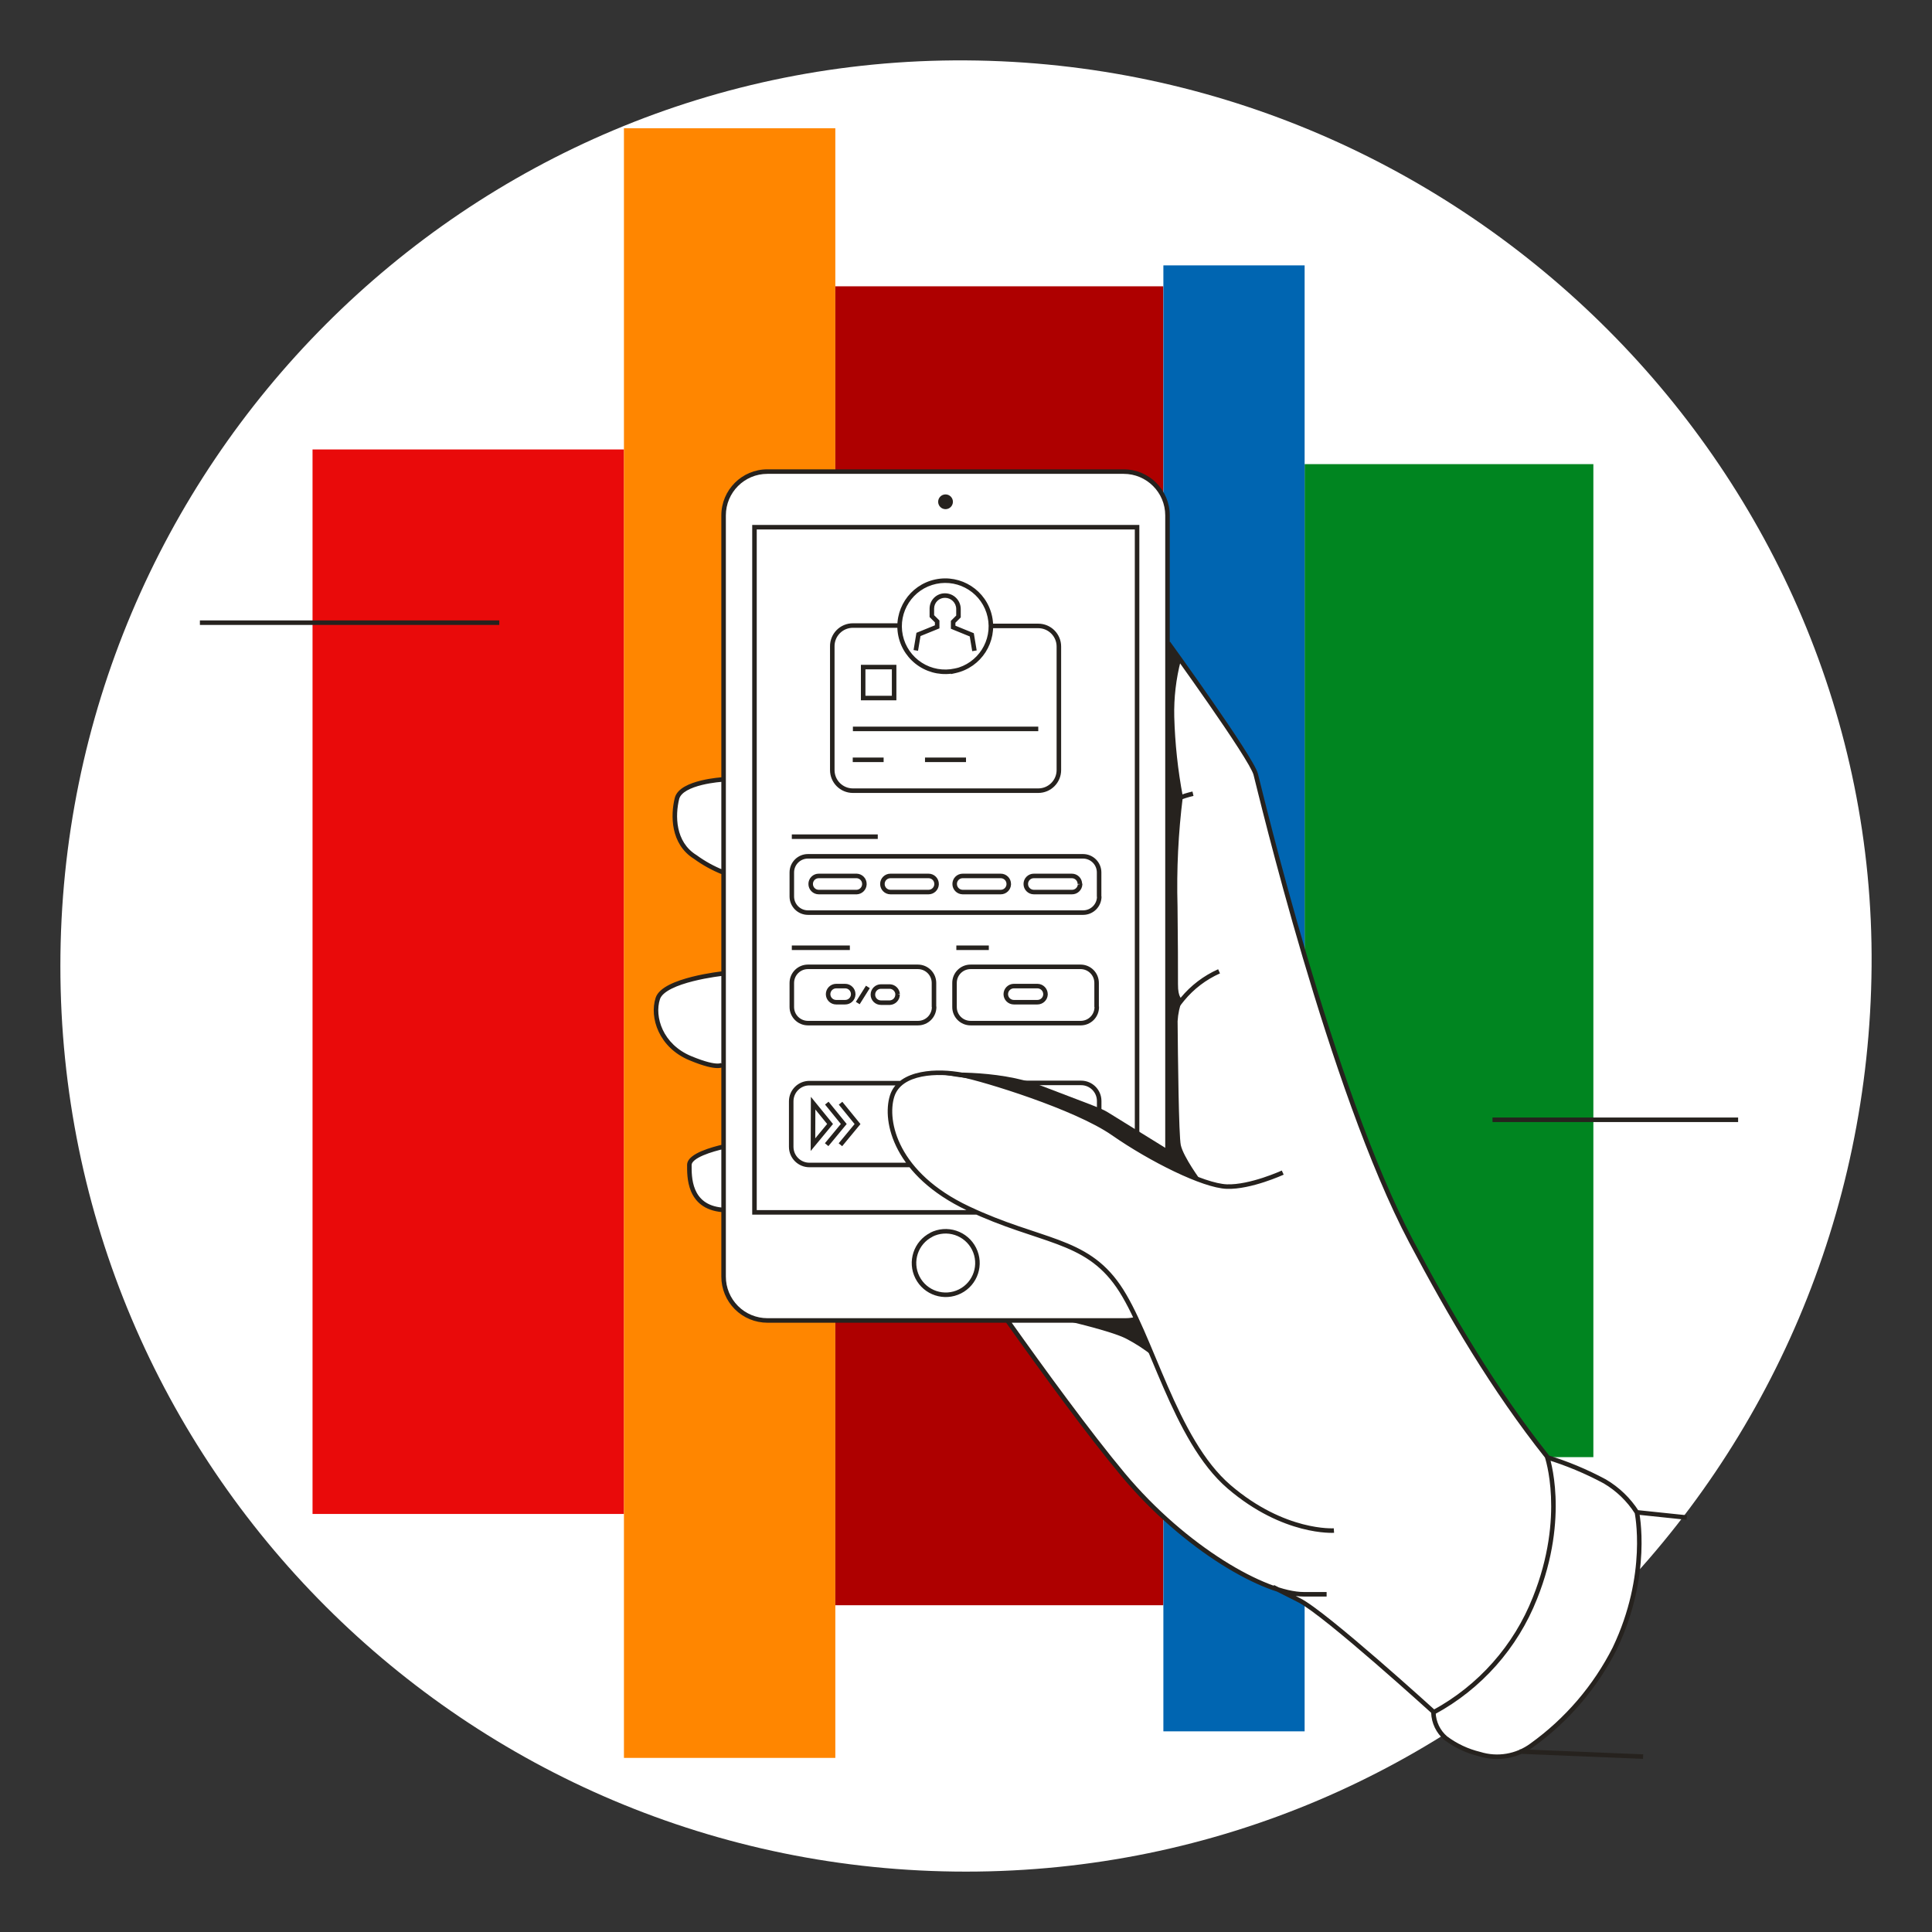
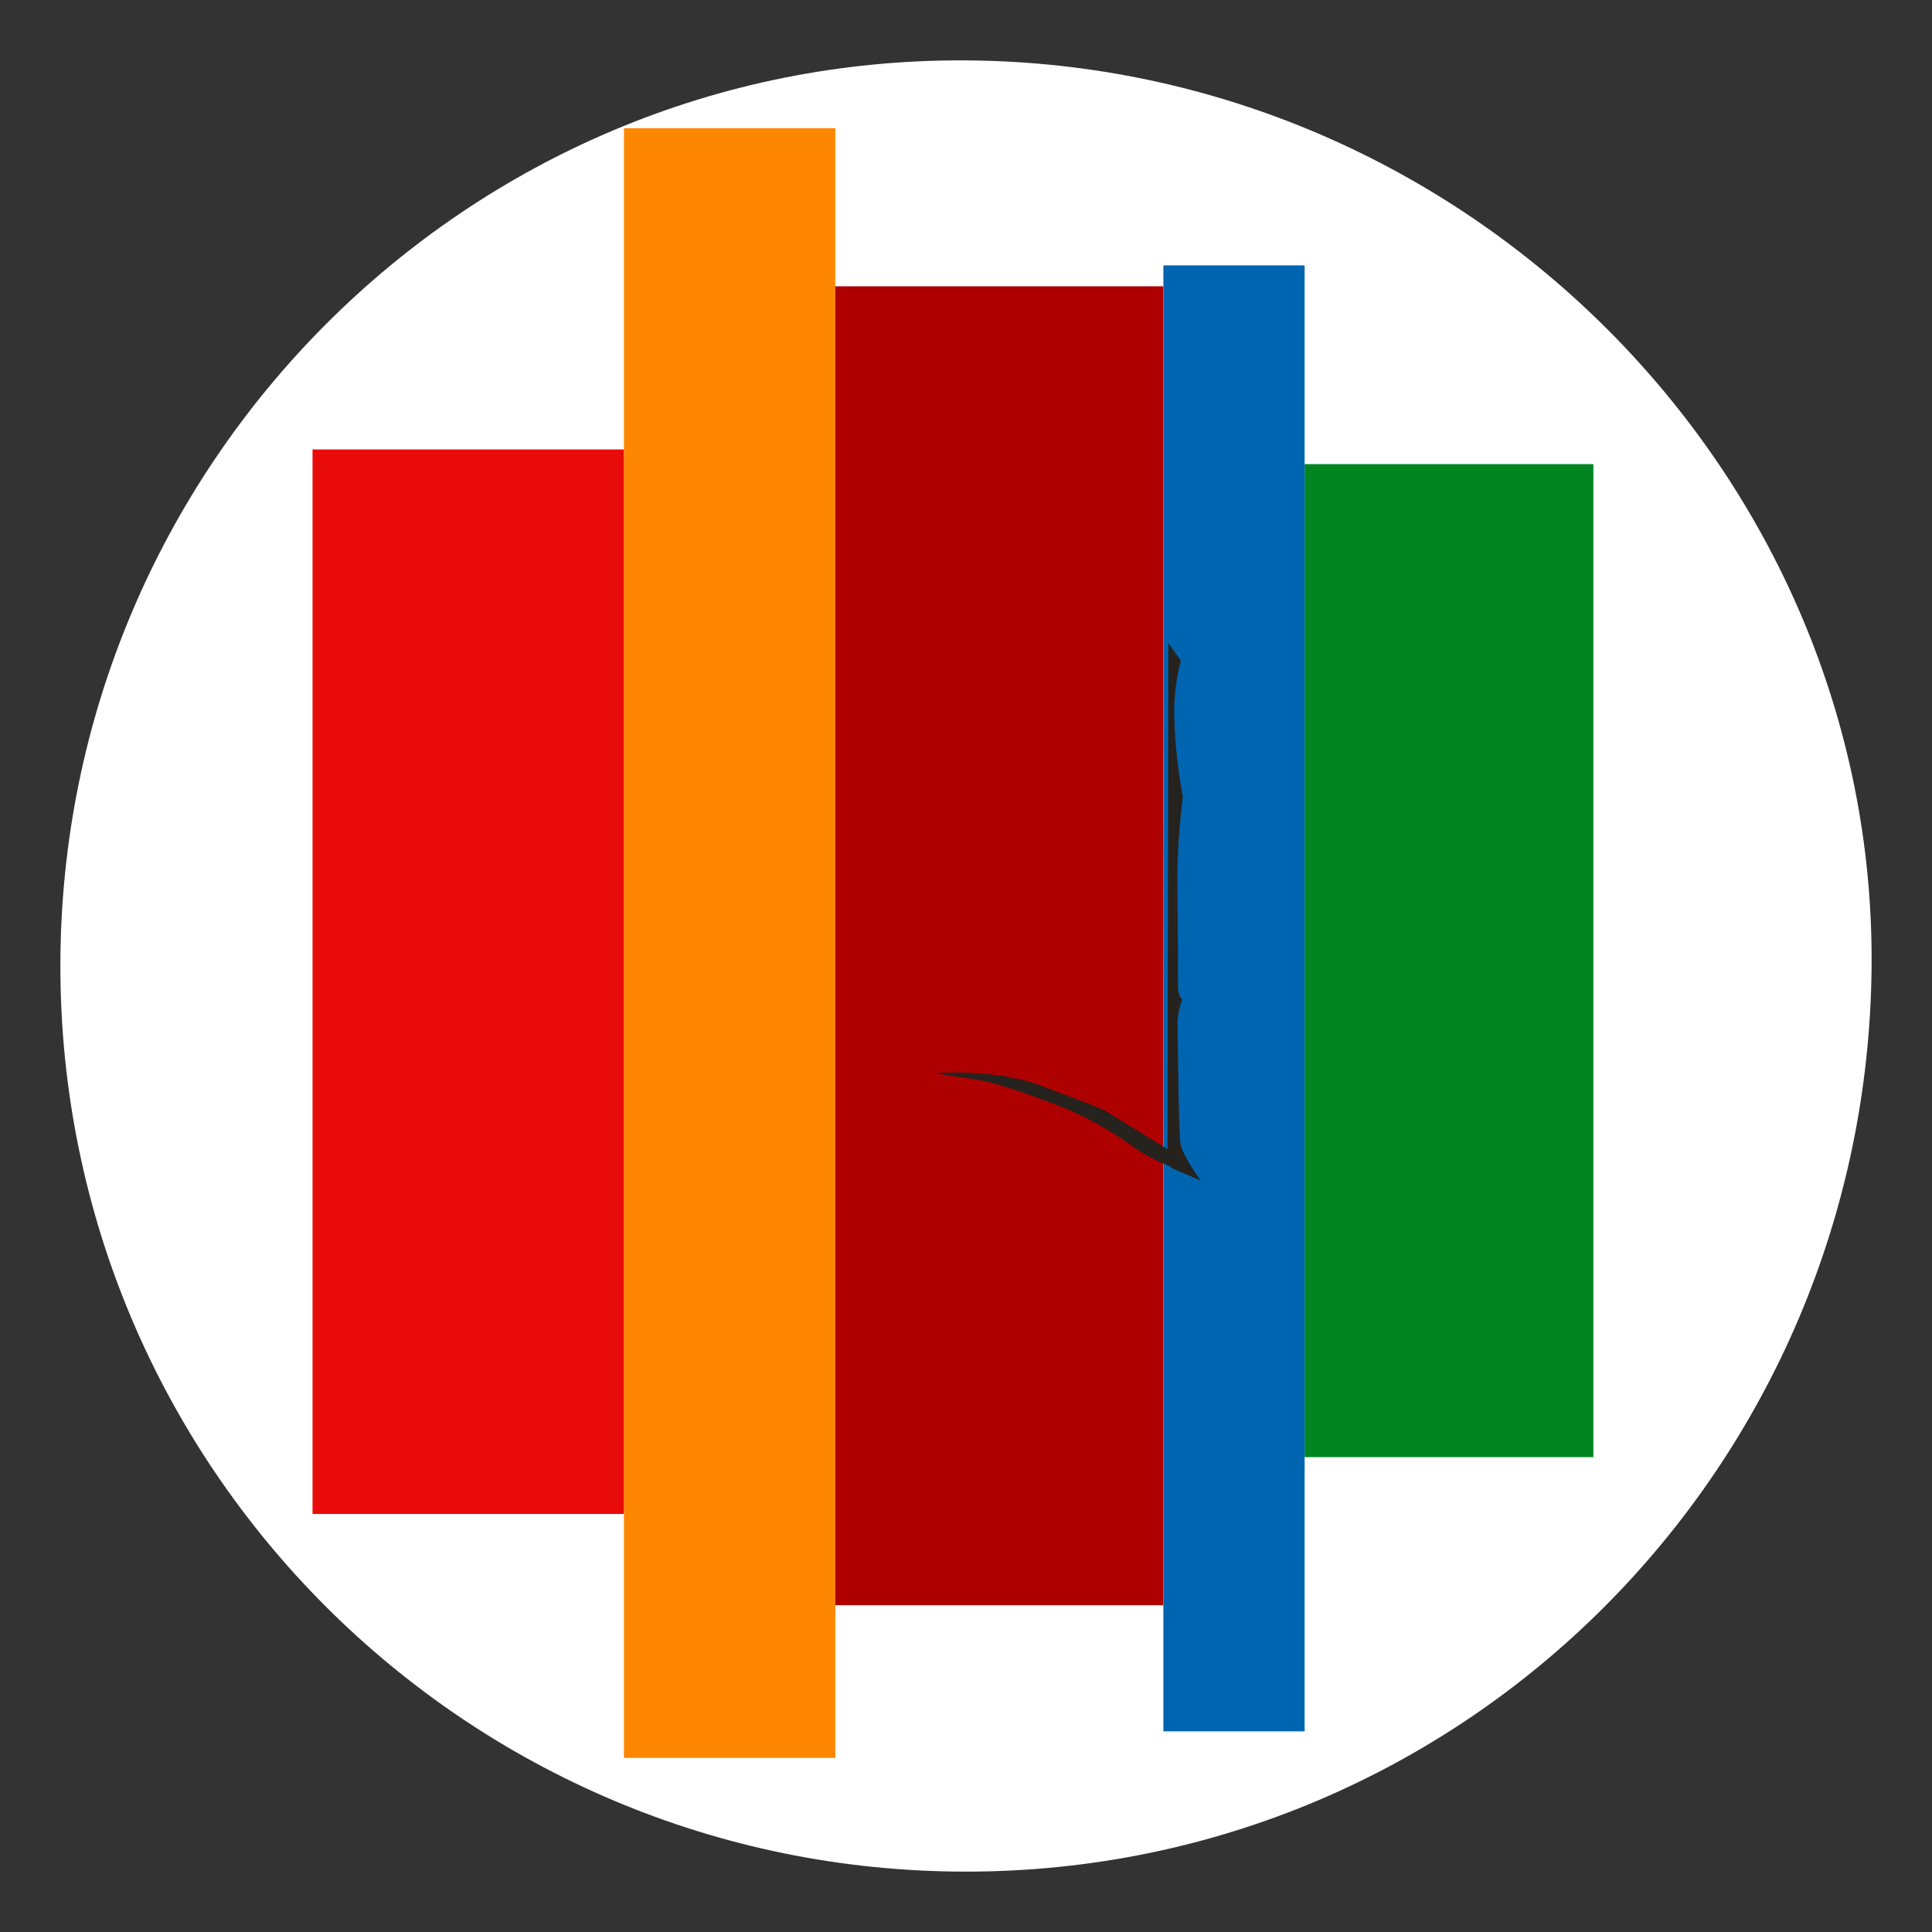
<svg xmlns="http://www.w3.org/2000/svg" width="256" height="256" viewBox="0 0 256 256" fill="none">
  <rect x="0" y="0" width="256" height="256" fill="#333333" stroke="none" />
  <g id="mobile_virtual_card_mass">
    <path id="darkmodeMask" d="M247.996 128.001C247.476 194.27 194.267 247.999 127.998 247.999C61.725 247.999 8 194.274 8 128.001C8 61.731 61.729 7.592 127.998 8.002C194.447 8.412 248.506 62.931 247.996 128.001Z" fill="white" />
    <g id="stripes">
      <rect id="Rectangle" x="41.413" y="200.607" width="141.052" height="41.272" transform="rotate(-90 41.413 200.607)" fill="#E90A0A" />
      <rect id="Rectangle_2" x="82.676" y="232.93" width="215.937" height="28.009" transform="rotate(-90 82.676 232.93)" fill="#FF8600" />
      <rect id="Rectangle_3" x="110.685" y="212.702" width="174.765" height="43.459" transform="rotate(-90 110.685 212.702)" fill="#AE0000" />
      <rect id="Rectangle_4" x="172.87" y="193.078" width="131.578" height="38.259" transform="rotate(-90 172.87 193.078)" fill="#008520" />
      <rect id="Rectangle_5" x="154.154" y="229.412" width="194.248" height="18.716" transform="rotate(-90 154.154 229.412)" fill="#0065B1" />
    </g>
-     <path id="whiteFill" d="M214.012 218.426C216.778 212.847 217.8 206.564 216.945 200.396C215.873 198.71 214.415 197.304 212.691 196.294C210.252 194.984 207.69 193.918 205.042 193.109H204.971L204.921 193.048C198.874 185.419 193.34 176.65 186.971 164.606C178.373 148.339 170.542 119.483 166.632 103.73C166.511 103.216 166.42 102.874 166.38 102.723C165.926 100.989 158.649 90.628 154.84 85.296L154.739 85.216V68.293C154.736 66.748 154.118 65.266 153.021 64.177C151.924 63.088 150.439 62.48 148.893 62.488H101.684C98.48 62.494 95.884 65.09 95.879 68.293V103.277H95.647C95.093 103.277 90.225 103.74 89.68 105.797C89.025 108.276 89.267 111.844 92.109 113.547C93.257 114.317 94.475 114.975 95.748 115.512H95.929V128.877H95.708C92.835 129.199 87.806 130.268 87.181 132.173C86.334 134.763 87.745 138.532 91.495 140.084C94.397 141.284 95.284 141.092 95.587 141.022L95.929 140.911V151.887L95.728 151.937C92.936 152.592 91.394 153.449 91.374 154.326C91.374 155.979 91.283 159.849 95.698 160.262H95.929V169.131C95.929 172.339 98.527 174.941 101.735 174.947H133.543L133.624 175.048C138.048 181.286 144.287 189.873 148.843 195.326C155.787 203.641 163.87 208.59 168.688 210.303L168.788 210.363L172.215 212.097C175.501 213.77 188.482 225.502 189.944 226.832L190.024 226.913V227.024C190.128 228.282 190.712 229.452 191.657 230.289C192.992 231.306 194.528 232.027 196.162 232.406C198.523 233.116 201.08 232.684 203.076 231.237C207.698 227.907 211.449 223.513 214.012 218.426Z" fill="white" />
-     <path id="blackStroke" d="M149.136 174.967L149.136 174.667H149.136V174.967ZM101.685 174.967V174.667V174.967ZM95.88 169.151L96.18 169.152V169.151H95.88ZM150.668 69.856H150.968V69.556H150.668V69.856ZM99.972 69.856V69.556H99.672V69.856H99.972ZM99.972 160.645H99.672V160.945H99.972V160.645ZM123.424 163.608L123.559 163.876L123.424 163.308V163.608ZM129.068 165.473L128.8 165.607L128.8 165.608L129.068 165.473ZM123.394 163.608L123.258 163.341L123.394 163.908V163.608ZM113.023 82.888L113.022 83.188H113.023V82.888ZM110.282 85.669H110.582L110.582 85.664L110.282 85.669ZM110.282 102.037H110.582H110.282ZM114.374 88.391V88.091H114.074V88.391H114.374ZM118.476 88.391H118.776V88.091H118.476V88.391ZM118.476 92.493V92.793H118.776V92.493H118.476ZM114.374 92.493H114.074V92.793H114.374V92.493ZM145.306 133.432H145.006L145.584 133.544L145.306 133.432ZM145.306 130.248L145.006 130.246V130.248H145.306ZM143.179 128.111V128.411V128.111ZM128.605 128.111L128.605 128.411H128.605V128.111ZM126.479 130.248H126.779L126.779 130.246L126.479 130.248ZM126.479 133.432L126.779 133.434V133.432H126.479ZM128.605 135.569V135.269H128.605L128.605 135.569ZM143.199 135.569L143.199 135.269H143.199V135.569ZM145.326 133.382L145.626 133.374L145.047 133.271L145.326 133.382ZM123.757 133.432H123.457L124.036 133.544L123.757 133.432ZM121.641 135.569L121.641 135.269H121.641V135.569ZM123.777 133.382L124.077 133.375L123.499 133.271L123.777 133.382ZM145.638 118.838H145.338L145.917 118.95L145.638 118.838ZM145.638 115.603H145.938H145.638ZM145.658 118.788H145.958L145.38 118.677L145.658 118.788ZM126.549 88.894L126.281 88.76L126 89.323L126.614 89.188L126.549 88.894ZM119.333 84.238L119.039 84.3L119.04 84.301L119.333 84.238ZM126.559 88.874L126.828 89.008L127.11 88.445L126.494 88.582L126.559 88.874ZM128.767 84.117L129.062 84.068L129.035 83.903L128.88 83.839L128.767 84.117ZM126.297 83.109H125.997V83.311L126.184 83.387L126.297 83.109ZM126.297 82.394L126.085 82.182L125.997 82.269V82.394H126.297ZM127.003 81.688L127.215 81.9L127.303 81.812V81.688H127.003ZM127.003 80.68H127.303L127.303 80.677L127.003 80.68ZM125.229 78.916L125.224 79.216L125.227 79.216L125.229 78.916ZM123.475 80.63L123.175 80.628V80.63H123.475ZM123.475 81.638H123.175V81.762L123.263 81.85L123.475 81.638ZM124.181 82.343H124.481V82.219L124.393 82.131L124.181 82.343ZM124.181 83.059L124.294 83.337L124.481 83.261V83.059H124.181ZM121.701 84.067L121.588 83.789L121.433 83.852L121.405 84.017L121.701 84.067ZM107.239 143.521V143.221L107.237 143.221L107.239 143.521ZM104.84 145.92L104.54 145.919V145.92H104.84ZM104.84 151.967H104.54L104.54 151.968L104.84 151.967ZM107.239 154.366L107.237 154.666H107.239V154.366ZM111.804 148.934L112.035 149.125L112.192 148.935L112.037 148.744L111.804 148.934ZM113.628 148.944L113.859 149.135L114.016 148.945L113.861 148.754L113.628 148.944ZM107.722 151.675L107.422 151.674L107.419 152.512L107.953 151.866L107.722 151.675ZM109.989 148.934L110.221 149.125L110.377 148.935L110.222 148.744L109.989 148.934ZM107.742 146.172L107.975 145.983L107.445 145.332L107.442 146.171L107.742 146.172ZM113.528 116.067L113.542 115.767L113.535 115.767H113.528V116.067ZM108.488 116.067L108.485 116.367H108.488V116.067ZM113.528 118.203V118.503H113.536L113.544 118.503L113.528 118.203ZM114.536 117.196L114.835 117.212L114.836 117.204V117.196H114.536ZM123.032 116.067V116.367L123.034 116.367L123.032 116.067ZM117.992 116.067L117.989 116.367H117.992V116.067ZM123.032 118.203L123.032 117.903H123.032V118.203ZM124.1 117.196L124.399 117.213L124.4 117.204V117.196H124.1ZM132.597 116.067V116.367L132.6 116.367L132.597 116.067ZM127.557 116.067L127.557 116.367H127.557V116.067ZM127.557 118.203L127.555 118.503H127.557V118.203ZM132.597 118.203L132.597 117.903H132.597V118.203ZM133.665 117.196L133.965 117.213L133.965 117.204V117.196H133.665ZM142.03 116.067V116.367H142.03L142.03 116.067ZM136.99 116.067L136.987 116.367H136.99V116.067ZM142.03 118.203L142.036 117.903H142.03V118.203ZM143.118 117.196L143.418 117.213L143.422 117.133L143.386 117.061L143.118 117.196ZM110.796 130.661V130.361L110.793 130.361L110.796 130.661ZM111.985 132.797L111.988 132.497H111.985V132.797ZM113.054 131.79L113.353 131.804L113.354 131.797V131.79H113.054ZM117.922 130.721L117.938 130.422L117.93 130.421H117.922V130.721ZM116.732 132.858V132.558L116.73 132.558L116.732 132.858ZM117.922 132.858V133.158H117.93L117.939 133.157L117.922 132.858ZM118.93 131.79L118.634 131.74L118.63 131.765L118.63 131.79L118.93 131.79ZM137.464 130.661L137.467 130.361H137.464V130.661ZM134.34 130.661V130.361L134.337 130.361L134.34 130.661ZM137.464 132.797L137.465 132.497H137.464V132.797ZM138.533 131.79L138.832 131.807L138.833 131.798V131.79H138.533ZM172.175 212.057L172.311 211.789L172.311 211.789L172.175 212.057ZM189.994 226.872L189.793 227.094L189.95 227.238L190.137 227.136L189.994 226.872ZM203.389 211.754L203.111 211.643L203.11 211.644L203.389 211.754ZM204.982 192.988L205.265 192.889L205.248 192.841L205.217 192.801L204.982 192.988ZM186.981 164.485L186.716 164.625L186.716 164.625L186.981 164.485ZM92.13 113.557L92.307 113.315L92.297 113.308L92.288 113.302L92.13 113.557ZM91.344 154.346L91.044 154.341V154.346H91.344ZM148.813 195.397L148.583 195.589L148.583 195.589L148.813 195.397ZM156.674 132.404L156.442 132.214L156.439 132.218L156.674 132.404ZM156.06 105.807L155.947 105.528L155.945 105.529L156.06 105.807ZM191.557 230.309L191.362 230.537L191.37 230.544L191.378 230.55L191.557 230.309ZM196.062 232.426L196.152 232.139L196.142 232.137L196.133 232.134L196.062 232.426ZM202.976 231.257L202.801 231.013L202.798 231.016L202.976 231.257ZM213.962 218.426L214.23 218.562L214.233 218.556L213.962 218.426ZM216.895 200.396L217.189 200.333L217.177 200.28L217.148 200.234L216.895 200.396ZM212.642 196.294L212.794 196.035L212.784 196.029L212.642 196.294ZM150.526 174.477C150.074 174.604 149.606 174.668 149.136 174.667L149.135 175.267C149.66 175.268 150.183 175.196 150.689 175.054L150.526 174.477ZM149.136 174.667H101.685V175.267H149.136V174.667ZM101.685 174.667C100.223 174.667 98.822 174.086 97.789 173.051L97.364 173.475C98.51 174.622 100.064 175.267 101.685 175.267V174.667ZM97.789 173.051C96.756 172.017 96.177 170.614 96.18 169.152L95.58 169.151C95.577 170.772 96.219 172.328 97.364 173.475L97.789 173.051ZM96.18 169.151V68.293H95.58V169.151H96.18ZM96.18 68.293C96.18 65.253 98.645 62.788 101.685 62.788V62.188C98.313 62.188 95.58 64.922 95.58 68.293H96.18ZM101.685 62.788H148.894V62.188H101.685V62.788ZM148.894 62.788C151.935 62.788 154.399 65.253 154.399 68.293H154.999C154.999 64.922 152.266 62.188 148.894 62.188V62.788ZM154.399 68.293V154.426H154.999V68.293H154.399ZM150.968 152.26V69.856H150.368V152.26H150.968ZM150.668 69.556H99.972V70.156H150.668V69.556ZM99.672 69.856V160.645H100.272V69.856H99.672ZM99.972 160.945H129.361V160.345H99.972V160.945ZM123.289 163.34C121.068 164.458 120.174 167.166 121.292 169.387L121.828 169.117C120.859 167.192 121.634 164.845 123.559 163.876L123.289 163.34ZM121.292 169.387C122.41 171.608 125.117 172.502 127.339 171.384L127.069 170.848C125.143 171.817 122.797 171.042 121.828 169.117L121.292 169.387ZM127.339 171.384C129.56 170.266 130.454 167.559 129.336 165.338L128.8 165.608C129.769 167.533 128.994 169.879 127.069 170.848L127.339 171.384ZM129.336 165.338C128.797 164.265 127.853 163.451 126.712 163.076L126.525 163.646C127.514 163.971 128.333 164.677 128.8 165.607L129.336 165.338ZM126.712 163.076C125.572 162.701 124.328 162.796 123.258 163.341L123.53 163.876C124.458 163.404 125.536 163.321 126.525 163.646L126.712 163.076ZM123.394 163.908H123.424V163.308H123.394V163.908ZM119.07 82.588H113.023V83.188H119.07V82.588ZM113.024 82.588C112.209 82.584 111.426 82.91 110.854 83.491L111.281 83.912C111.74 83.446 112.368 83.185 113.022 83.188L113.024 82.588ZM110.854 83.491C110.281 84.072 109.967 84.859 109.982 85.675L110.582 85.664C110.57 85.01 110.822 84.378 111.281 83.912L110.854 83.491ZM109.982 85.669V102.037H110.582V85.669H109.982ZM109.982 102.037C109.982 103.711 111.339 105.069 113.013 105.069V104.469C111.67 104.469 110.582 103.38 110.582 102.037H109.982ZM113.013 105.069H137.575V104.469H113.013V105.069ZM137.575 105.069C139.249 105.069 140.606 103.711 140.606 102.037H140.006C140.006 103.38 138.918 104.469 137.575 104.469V105.069ZM140.606 102.037V85.669H140.006V102.037H140.606ZM140.606 85.669C140.606 83.995 139.249 82.638 137.575 82.638V83.238C138.918 83.238 140.006 84.326 140.006 85.669H140.606ZM137.575 82.638H131.306V83.238H137.575V82.638ZM114.374 88.691H118.476V88.091H114.374V88.691ZM118.176 88.391V92.493H118.776V88.391H118.176ZM118.476 92.193H114.374V92.793H118.476V92.193ZM114.674 92.493V88.391H114.074V92.493H114.674ZM113.014 96.885H137.576V96.285H113.014V96.885ZM122.568 100.977H128.001V100.377H122.568V100.977ZM112.993 100.977H117.085V100.377H112.993V100.977ZM145.606 133.432V130.248H145.006V133.432H145.606ZM145.606 130.249C145.609 129.603 145.354 128.983 144.899 128.526L144.474 128.949C144.817 129.293 145.008 129.76 145.006 130.246L145.606 130.249ZM144.899 128.526C144.444 128.068 143.825 127.811 143.179 127.811L143.179 128.411C143.665 128.411 144.131 128.604 144.474 128.949L144.899 128.526ZM143.179 127.811H128.605V128.411H143.179V127.811ZM128.605 127.811C127.96 127.811 127.341 128.068 126.885 128.526L127.31 128.949C127.653 128.604 128.119 128.411 128.605 128.411L128.605 127.811ZM126.885 128.526C126.43 128.983 126.175 129.603 126.179 130.249L126.779 130.246C126.776 129.76 126.968 129.293 127.31 128.949L126.885 128.526ZM126.179 130.248V133.432H126.779V130.248H126.179ZM126.179 133.431C126.175 134.077 126.43 134.697 126.885 135.154L127.31 134.731C126.968 134.387 126.776 133.92 126.779 133.434L126.179 133.431ZM126.885 135.154C127.341 135.612 127.96 135.869 128.605 135.869L128.605 135.269C128.119 135.269 127.653 135.075 127.31 134.731L126.885 135.154ZM128.605 135.869H143.199V135.269H128.605V135.869ZM143.199 135.869C143.855 135.869 144.483 135.604 144.94 135.134L144.51 134.716C144.166 135.07 143.693 135.269 143.199 135.269L143.199 135.869ZM144.94 135.134C145.397 134.664 145.644 134.029 145.626 133.374L145.026 133.391C145.04 133.884 144.854 134.362 144.51 134.716L144.94 135.134ZM145.047 133.271L145.027 133.321L145.584 133.544L145.604 133.493L145.047 133.271ZM124.057 133.432V130.248H123.457V133.432H124.057ZM124.057 130.248C124.057 129.601 123.8 128.982 123.343 128.525L122.919 128.949C123.264 129.293 123.457 129.76 123.457 130.248H124.057ZM123.343 128.525C122.886 128.068 122.267 127.811 121.62 127.811V128.411C122.108 128.411 122.575 128.604 122.919 128.949L123.343 128.525ZM121.62 127.811H107.057V128.411H121.62V127.811ZM107.057 127.811C105.711 127.811 104.62 128.902 104.62 130.248H105.22C105.22 129.233 106.042 128.411 107.057 128.411V127.811ZM104.62 130.248V133.432H105.22V130.248H104.62ZM104.62 133.432C104.62 134.778 105.711 135.869 107.057 135.869V135.269C106.042 135.269 105.22 134.447 105.22 133.432H104.62ZM107.057 135.869H121.641V135.269H107.057V135.869ZM121.64 135.869C122.297 135.869 122.925 135.605 123.384 135.135L122.955 134.716C122.609 135.07 122.135 135.269 121.641 135.269L121.64 135.869ZM123.384 135.135C123.843 134.666 124.093 134.031 124.077 133.375L123.477 133.389C123.489 133.884 123.301 134.362 122.955 134.716L123.384 135.135ZM123.499 133.271L123.479 133.321L124.036 133.544L124.056 133.493L123.499 133.271ZM145.938 118.838V115.603H145.338V118.838H145.938ZM145.938 115.603C145.938 114.257 144.847 113.166 143.501 113.166V113.766C144.516 113.766 145.338 114.589 145.338 115.603H145.938ZM143.501 113.166H107.057V113.766H143.501V113.166ZM107.057 113.166C105.711 113.166 104.62 114.257 104.62 115.603H105.22C105.22 114.589 106.042 113.766 107.057 113.766V113.166ZM104.62 115.603V118.788H105.22V115.603H104.62ZM104.62 118.788C104.62 120.134 105.711 121.225 107.057 121.225V120.625C106.042 120.625 105.22 119.802 105.22 118.788H104.62ZM107.057 121.225H143.522V120.625H107.057V121.225ZM143.522 121.225C144.867 121.225 145.958 120.134 145.958 118.788H145.358C145.358 119.802 144.536 120.625 143.522 120.625V121.225ZM145.38 118.677L145.359 118.727L145.917 118.95L145.937 118.899L145.38 118.677ZM114.745 130.612L113.404 132.749L113.912 133.068L115.253 130.931L114.745 130.612ZM104.92 111.166H116.309V110.566H104.92V111.166ZM104.92 125.881H112.61V125.281H104.92V125.881ZM126.721 125.881H131.024V125.281H126.721V125.881ZM126.614 89.188C130.03 88.436 132.195 85.061 131.452 81.642L130.866 81.769C131.538 84.865 129.579 87.921 126.485 88.602L126.614 89.188ZM131.452 81.642C130.71 78.223 127.341 76.049 123.921 76.782L124.046 77.369C127.144 76.705 130.194 78.674 130.866 81.769L131.452 81.642ZM123.921 76.782C120.5 77.515 118.316 80.877 119.039 84.3L119.626 84.176C118.972 81.077 120.949 78.032 124.046 77.369L123.921 76.782ZM119.04 84.301C119.394 85.956 120.394 87.4 121.819 88.314L122.143 87.809C120.853 86.981 119.947 85.673 119.626 84.175L119.04 84.301ZM121.819 88.314C123.243 89.227 124.973 89.535 126.625 89.167L126.494 88.582C124.999 88.914 123.432 88.636 122.143 87.809L121.819 88.314ZM126.291 88.74L126.281 88.76L126.818 89.029L126.828 89.008L126.291 88.74ZM129.415 86.184L129.062 84.068L128.471 84.166L128.823 86.283L129.415 86.184ZM128.88 83.839L126.411 82.832L126.184 83.387L128.653 84.395L128.88 83.839ZM126.597 83.109V82.394H125.997V83.109H126.597ZM126.509 82.606L127.215 81.9L126.791 81.476L126.085 82.182L126.509 82.606ZM127.303 81.688V80.68H126.703V81.688H127.303ZM127.303 80.677C127.29 79.54 126.368 78.623 125.231 78.617L125.227 79.216C126.037 79.221 126.694 79.874 126.703 80.684L127.303 80.677ZM125.234 78.617C124.693 78.607 124.171 78.814 123.785 79.192L124.204 79.621C124.476 79.356 124.843 79.21 125.224 79.216L125.234 78.617ZM123.785 79.192C123.398 79.57 123.178 80.087 123.175 80.628L123.775 80.632C123.777 80.251 123.932 79.887 124.204 79.621L123.785 79.192ZM123.175 80.63V81.638H123.775V80.63H123.175ZM123.263 81.85L123.969 82.555L124.393 82.131L123.687 81.426L123.263 81.85ZM123.881 82.343V83.059H124.481V82.343H123.881ZM124.068 82.781L121.588 83.789L121.814 84.345L124.294 83.337L124.068 82.781ZM121.405 84.017L121.053 86.134L121.645 86.233L121.997 84.116L121.405 84.017ZM119.333 143.221H107.239V143.821H119.333V143.221ZM107.237 143.221C105.75 143.227 104.546 144.432 104.54 145.919L105.14 145.921C105.145 144.763 106.082 143.826 107.24 143.821L107.237 143.221ZM104.54 145.92V151.967H105.14V145.92H104.54ZM104.54 151.968C104.546 153.456 105.75 154.66 107.237 154.666L107.24 154.066C106.082 154.061 105.145 153.124 105.14 151.966L104.54 151.968ZM107.239 154.666H120.543V154.066H107.239V154.666ZM145.948 149.044V145.89H145.348V149.044H145.948ZM145.948 145.89C145.948 144.399 144.74 143.191 143.249 143.191V143.791C144.408 143.791 145.348 144.731 145.348 145.89H145.948ZM143.249 143.191H131.518V143.791H143.249V143.191ZM109.767 151.866L112.035 149.125L111.573 148.742L109.305 151.484L109.767 151.866ZM112.037 148.744L109.789 145.983L109.324 146.361L111.571 149.123L112.037 148.744ZM111.592 151.876L113.859 149.135L113.397 148.752L111.129 151.494L111.592 151.876ZM113.861 148.754L111.613 145.993L111.148 146.371L113.395 149.133L113.861 148.754ZM107.953 151.866L110.221 149.125L109.758 148.742L107.491 151.484L107.953 151.866ZM110.222 148.744L107.975 145.983L107.509 146.361L109.757 149.123L110.222 148.744ZM107.442 146.171L107.422 151.674L108.022 151.676L108.042 146.173L107.442 146.171ZM114.836 117.138C114.843 116.408 114.272 115.802 113.542 115.767L113.513 116.366C113.921 116.386 114.24 116.724 114.236 117.132L114.836 117.138ZM113.528 115.767H108.488V116.367H113.528V115.767ZM108.491 115.767C108.126 115.763 107.776 115.907 107.518 116.165L107.942 116.589C108.086 116.445 108.282 116.365 108.485 116.367L108.491 115.767ZM107.518 116.165C107.26 116.422 107.116 116.773 107.12 117.138L107.72 117.132C107.718 116.929 107.798 116.733 107.942 116.589L107.518 116.165ZM107.12 117.135C107.12 117.891 107.733 118.503 108.488 118.503V117.903C108.064 117.903 107.72 117.559 107.72 117.135H107.12ZM108.488 118.503H113.528V117.903H108.488V118.503ZM113.544 118.503C114.241 118.465 114.797 117.909 114.835 117.212L114.236 117.179C114.214 117.57 113.902 117.882 113.511 117.904L113.544 118.503ZM114.836 117.196V117.135H114.236V117.196H114.836ZM124.4 117.138C124.403 116.773 124.26 116.422 124.002 116.165L123.578 116.589C123.722 116.733 123.802 116.929 123.8 117.132L124.4 117.138ZM124.002 116.165C123.744 115.907 123.393 115.763 123.029 115.767L123.034 116.367C123.238 116.365 123.434 116.445 123.578 116.589L124.002 116.165ZM123.032 115.767H117.992V116.367H123.032V115.767ZM117.995 115.767C117.63 115.763 117.28 115.907 117.022 116.165L117.446 116.589C117.59 116.445 117.786 116.365 117.989 116.367L117.995 115.767ZM117.022 116.165C116.764 116.422 116.62 116.773 116.624 117.138L117.224 117.132C117.222 116.929 117.302 116.733 117.446 116.589L117.022 116.165ZM116.624 117.135C116.624 117.891 117.237 118.503 117.992 118.503V117.903C117.568 117.903 117.224 117.559 117.224 117.135H116.624ZM117.992 118.503H123.032V117.903H117.992V118.503ZM123.031 118.503C123.758 118.505 124.358 117.938 124.399 117.213L123.8 117.179C123.777 117.586 123.44 117.904 123.032 117.903L123.031 118.503ZM124.4 117.196V117.135H123.8V117.196H124.4ZM133.965 117.138C133.969 116.773 133.825 116.422 133.567 116.165L133.143 116.589C133.287 116.733 133.367 116.929 133.365 117.132L133.965 117.138ZM133.567 116.165C133.309 115.907 132.959 115.763 132.594 115.767L132.6 116.367C132.803 116.365 132.999 116.445 133.143 116.589L133.567 116.165ZM132.597 115.767H127.557V116.367H132.597V115.767ZM127.557 115.767C127.195 115.767 126.847 115.912 126.592 116.169L127.019 116.591C127.161 116.448 127.355 116.367 127.557 116.367L127.557 115.767ZM126.592 116.169C126.337 116.427 126.196 116.775 126.199 117.138L126.799 117.132C126.797 116.93 126.876 116.735 127.019 116.591L126.592 116.169ZM126.199 117.135C126.199 117.886 126.804 118.496 127.555 118.503L127.56 117.903C127.139 117.899 126.799 117.557 126.799 117.135L126.199 117.135ZM127.557 118.503H132.597V117.903H127.557V118.503ZM132.596 118.503C133.323 118.505 133.923 117.938 133.965 117.213L133.366 117.179C133.342 117.586 133.005 117.904 132.597 117.903L132.596 118.503ZM133.965 117.196V117.135H133.365V117.196H133.965ZM143.388 117.138C143.391 116.775 143.25 116.427 142.995 116.169L142.568 116.591C142.711 116.735 142.79 116.93 142.788 117.132L143.388 117.138ZM142.995 116.169C142.74 115.912 142.392 115.767 142.03 115.767L142.03 116.367C142.232 116.367 142.426 116.448 142.568 116.591L142.995 116.169ZM142.03 115.767H136.99V116.367H142.03V115.767ZM136.993 115.767C136.628 115.763 136.278 115.907 136.02 116.165L136.444 116.589C136.588 116.445 136.784 116.365 136.987 116.367L136.993 115.767ZM136.02 116.165C135.762 116.422 135.618 116.773 135.622 117.138L136.222 117.132C136.22 116.929 136.3 116.733 136.444 116.589L136.02 116.165ZM135.622 117.135C135.622 117.891 136.235 118.503 136.99 118.503V117.903C136.566 117.903 136.222 117.559 136.222 117.135H135.622ZM136.99 118.503H142.03V117.903H136.99V118.503ZM142.023 118.503C142.76 118.518 143.376 117.948 143.418 117.213L142.819 117.179C142.795 117.592 142.449 117.912 142.036 117.904L142.023 118.503ZM143.386 117.061L143.356 117.001L142.82 117.269L142.85 117.33L143.386 117.061ZM113.354 131.729C113.354 130.973 112.741 130.361 111.985 130.361V130.961C112.41 130.961 112.754 131.305 112.754 131.729H113.354ZM111.985 130.361H110.796V130.961H111.985V130.361ZM110.793 130.361C110.042 130.368 109.435 130.975 109.428 131.726L110.028 131.732C110.031 131.308 110.374 130.965 110.799 130.961L110.793 130.361ZM109.428 131.729C109.428 132.485 110.04 133.097 110.796 133.097V132.497C110.372 132.497 110.028 132.153 110.028 131.729H109.428ZM110.796 133.097H111.985V132.497H110.796V133.097ZM111.982 133.097C112.713 133.105 113.318 132.534 113.353 131.804L112.754 131.775C112.734 132.183 112.396 132.502 111.988 132.497L111.982 133.097ZM113.354 131.79V131.729H112.754V131.79H113.354ZM119.239 131.71C119.194 131.013 118.635 130.459 117.938 130.422L117.906 131.021C118.299 131.042 118.615 131.355 118.64 131.748L119.239 131.71ZM117.922 130.421H116.732V131.021H117.922V130.421ZM116.732 130.421C115.977 130.421 115.364 131.034 115.364 131.79H115.964C115.964 131.365 116.308 131.021 116.732 131.021V130.421ZM115.364 131.787C115.361 132.151 115.504 132.502 115.762 132.76L116.186 132.336C116.042 132.192 115.962 131.996 115.964 131.792L115.364 131.787ZM115.762 132.76C116.02 133.018 116.371 133.161 116.735 133.158L116.73 132.558C116.526 132.56 116.33 132.48 116.186 132.336L115.762 132.76ZM116.732 133.158H117.922V132.558H116.732V133.158ZM117.939 133.157C118.664 133.116 119.231 132.516 119.23 131.789L118.63 131.79C118.63 132.198 118.312 132.535 117.905 132.558L117.939 133.157ZM119.226 131.839L119.236 131.778L118.644 131.68L118.634 131.74L119.226 131.839ZM138.833 131.726C138.826 130.975 138.218 130.368 137.467 130.361L137.461 130.961C137.886 130.965 138.229 131.308 138.233 131.732L138.833 131.726ZM137.464 130.361H134.34V130.961H137.464V130.361ZM134.337 130.361C133.586 130.368 132.978 130.975 132.971 131.726L133.571 131.732C133.575 131.308 133.918 130.965 134.343 130.961L134.337 130.361ZM132.971 131.729C132.971 132.485 133.584 133.097 134.34 133.097V132.497C133.915 132.497 133.571 132.153 133.571 131.729H132.971ZM134.34 133.097H137.464V132.497H134.34V133.097ZM137.464 133.097C138.19 133.099 138.791 132.532 138.832 131.807L138.233 131.773C138.21 132.18 137.873 132.498 137.465 132.497L137.464 133.097ZM138.833 131.79V131.729H138.233V131.79H138.833ZM169.968 155.374C169.843 155.101 169.843 155.101 169.843 155.101C169.843 155.101 169.843 155.101 169.843 155.101C169.843 155.101 169.843 155.101 169.843 155.101C169.842 155.102 169.842 155.102 169.841 155.102C169.839 155.103 169.836 155.104 169.832 155.106C169.824 155.11 169.813 155.115 169.797 155.122C169.766 155.136 169.719 155.157 169.659 155.183C169.538 155.236 169.36 155.311 169.138 155.401C168.692 155.582 168.066 155.821 167.343 156.058C165.889 156.533 164.079 156.982 162.571 156.929L162.55 157.528C164.167 157.586 166.06 157.108 167.529 156.628C168.268 156.386 168.908 156.142 169.363 155.957C169.591 155.865 169.773 155.788 169.898 155.733C169.96 155.706 170.009 155.685 170.042 155.67C170.059 155.662 170.071 155.657 170.08 155.653C170.084 155.651 170.087 155.649 170.09 155.648C170.091 155.648 170.092 155.647 170.092 155.647C170.093 155.647 170.093 155.647 170.093 155.647C170.093 155.647 170.093 155.647 170.093 155.647C170.093 155.647 170.094 155.647 169.968 155.374ZM162.571 156.929C161.833 156.902 160.845 156.675 159.686 156.283C158.531 155.892 157.225 155.343 155.857 154.689C153.12 153.379 150.15 151.651 147.674 149.927L147.331 150.419C149.834 152.162 152.832 153.906 155.598 155.23C156.981 155.892 158.31 156.45 159.494 156.851C160.673 157.25 161.725 157.499 162.55 157.528L162.571 156.929ZM147.674 149.927C145.149 148.168 140.831 146.363 136.798 144.931C132.76 143.496 128.961 142.42 127.453 142.128L127.339 142.717C128.804 143 132.569 144.065 136.597 145.496C140.629 146.928 144.878 148.711 147.331 150.419L147.674 149.927ZM127.453 142.128C125.94 141.836 123.861 141.7 122.015 142.071C120.177 142.439 118.485 143.331 117.917 145.166L118.491 145.343C118.961 143.822 120.379 143.011 122.133 142.659C123.881 142.308 125.878 142.435 127.339 142.717L127.453 142.128ZM117.917 145.166C116.824 148.701 118.492 155.831 128.155 160.392L128.411 159.85C118.944 155.381 117.508 148.521 118.491 145.343L117.917 145.166ZM128.155 160.392C132.949 162.655 136.874 163.657 140.064 164.855C143.262 166.057 145.782 167.471 147.931 170.582L148.425 170.241C146.18 166.992 143.535 165.519 140.275 164.294C137.007 163.066 133.182 162.102 128.411 159.85L128.155 160.392ZM147.931 170.582C149.013 172.147 150.016 174.193 151.029 176.495C151.535 177.645 152.041 178.854 152.561 180.096C153.08 181.336 153.611 182.609 154.166 183.881C156.379 188.956 158.976 194.078 162.678 197.247L163.068 196.791C159.483 193.722 156.93 188.72 154.716 183.641C154.164 182.374 153.634 181.106 153.114 179.864C152.595 178.624 152.086 177.409 151.578 176.254C150.562 173.946 149.541 171.856 148.425 170.241L147.931 170.582ZM162.678 197.247C166.359 200.399 169.871 201.865 172.469 202.542C173.768 202.88 174.837 203.021 175.585 203.077C175.959 203.105 176.253 203.112 176.454 203.112C176.555 203.112 176.633 203.11 176.686 203.108C176.713 203.107 176.734 203.106 176.748 203.105C176.755 203.105 176.761 203.104 176.765 203.104C176.767 203.104 176.768 203.104 176.77 203.104C176.77 203.104 176.771 203.104 176.771 203.104C176.771 203.104 176.772 203.104 176.772 203.104C176.772 203.104 176.772 203.104 176.751 202.804C176.731 202.505 176.731 202.505 176.731 202.505L176.731 202.505C176.731 202.505 176.731 202.505 176.731 202.505C176.73 202.505 176.73 202.505 176.728 202.505C176.726 202.505 176.722 202.506 176.717 202.506C176.705 202.507 176.688 202.507 176.665 202.508C176.618 202.51 176.547 202.512 176.454 202.512C176.266 202.512 175.988 202.506 175.63 202.479C174.914 202.425 173.881 202.289 172.62 201.961C170.101 201.305 166.674 199.878 163.068 196.791L162.678 197.247ZM168.553 210.561L172.04 212.324L172.311 211.789L168.823 210.025L168.553 210.561ZM172.039 212.324C172.878 212.751 174.404 213.878 176.243 215.354C178.073 216.823 180.188 218.616 182.196 220.357C184.204 222.096 186.103 223.781 187.501 225.031C188.199 225.655 188.772 226.171 189.171 226.531C189.37 226.711 189.525 226.852 189.631 226.948C189.684 226.996 189.724 227.032 189.752 227.057C189.765 227.069 189.775 227.079 189.782 227.085C189.786 227.088 189.788 227.09 189.79 227.092C189.791 227.093 189.791 227.093 189.792 227.094C189.792 227.094 189.792 227.094 189.792 227.094C189.792 227.094 189.793 227.094 189.994 226.872C190.196 226.651 190.196 226.651 190.196 226.65C190.196 226.65 190.196 226.65 190.196 226.65C190.195 226.65 190.195 226.649 190.194 226.648C190.192 226.647 190.189 226.644 190.186 226.641C190.179 226.635 190.169 226.625 190.155 226.613C190.128 226.588 190.087 226.551 190.034 226.503C189.928 226.407 189.772 226.266 189.573 226.086C189.174 225.726 188.6 225.209 187.901 224.583C186.502 223.332 184.6 221.646 182.589 219.903C180.578 218.161 178.457 216.362 176.618 214.886C174.79 213.418 173.216 212.249 172.311 211.789L172.039 212.324ZM190.137 227.136C196.302 223.794 201.093 218.387 203.668 211.865L203.11 211.644C200.587 218.036 195.893 223.334 189.851 226.609L190.137 227.136ZM203.668 211.866C205.857 206.394 206.26 201.659 206.114 198.287C206.041 196.602 205.83 195.258 205.637 194.332C205.541 193.87 205.449 193.511 205.38 193.268C205.346 193.146 205.318 193.053 205.298 192.989C205.287 192.957 205.28 192.933 205.274 192.916C205.271 192.908 205.269 192.902 205.268 192.897C205.267 192.895 205.266 192.893 205.266 192.892C205.266 192.891 205.265 192.89 205.265 192.89C205.265 192.89 205.265 192.89 205.265 192.89C205.265 192.889 205.265 192.889 204.982 192.988C204.698 193.086 204.698 193.086 204.698 193.086C204.698 193.086 204.698 193.086 204.698 193.086C204.698 193.086 204.698 193.086 204.698 193.087C204.699 193.087 204.699 193.088 204.699 193.09C204.701 193.093 204.702 193.098 204.705 193.105C204.709 193.119 204.716 193.141 204.725 193.169C204.743 193.227 204.77 193.314 204.802 193.43C204.867 193.661 204.956 194.006 205.05 194.455C205.237 195.352 205.443 196.664 205.515 198.314C205.658 201.612 205.265 206.26 203.111 211.643L203.668 211.866ZM205.217 192.801C198.178 183.933 192.453 174.185 187.246 164.345L186.716 164.625C191.93 174.479 197.675 184.264 204.747 193.174L205.217 192.801ZM187.246 164.345C181.94 154.295 176.943 139.396 173.197 126.718C169.454 114.045 166.969 103.621 166.68 102.516L166.1 102.667C166.385 103.759 168.875 114.203 172.622 126.888C176.368 139.568 181.379 154.518 186.716 164.625L187.246 164.345ZM166.68 102.516C166.597 102.197 166.341 101.686 165.988 101.066C165.628 100.434 165.148 99.655 164.591 98.787C163.475 97.051 162.043 94.944 160.631 92.909C159.218 90.873 157.824 88.905 156.782 87.447C156.262 86.718 155.829 86.117 155.527 85.697C155.376 85.487 155.257 85.323 155.176 85.211C155.136 85.155 155.105 85.112 155.084 85.083C155.074 85.069 155.066 85.058 155.06 85.051C155.058 85.047 155.056 85.044 155.054 85.043C155.054 85.041 155.053 85.041 155.053 85.04C155.053 85.04 155.053 85.04 155.053 85.04C155.052 85.04 155.052 85.04 154.81 85.216C154.567 85.392 154.567 85.392 154.567 85.392C154.567 85.392 154.567 85.392 154.567 85.392C154.568 85.393 154.568 85.394 154.569 85.395C154.57 85.396 154.572 85.399 154.575 85.403C154.58 85.41 154.588 85.421 154.598 85.435C154.619 85.464 154.65 85.507 154.69 85.562C154.771 85.674 154.889 85.838 155.04 86.048C155.342 86.467 155.774 87.068 156.294 87.796C157.334 89.253 158.727 91.218 160.138 93.251C161.549 95.284 162.976 97.384 164.086 99.112C164.641 99.976 165.115 100.744 165.467 101.362C165.826 101.993 166.04 102.437 166.1 102.667L166.68 102.516ZM95.748 103.287C95.731 102.987 95.731 102.987 95.731 102.987C95.731 102.987 95.73 102.987 95.73 102.987C95.73 102.987 95.73 102.988 95.729 102.988C95.728 102.988 95.727 102.988 95.726 102.988C95.723 102.988 95.719 102.988 95.713 102.989C95.702 102.989 95.686 102.99 95.665 102.992C95.623 102.995 95.562 103 95.485 103.006C95.33 103.02 95.11 103.041 94.843 103.074C94.311 103.139 93.594 103.25 92.857 103.432C92.123 103.612 91.353 103.867 90.726 104.226C90.105 104.582 89.575 105.069 89.41 105.734L89.992 105.879C90.099 105.446 90.461 105.069 91.025 104.746C91.582 104.427 92.291 104.189 93 104.014C93.707 103.84 94.4 103.733 94.917 103.669C95.175 103.638 95.388 103.617 95.537 103.604C95.611 103.598 95.669 103.593 95.708 103.59C95.727 103.589 95.742 103.588 95.752 103.587C95.757 103.587 95.76 103.587 95.763 103.587C95.764 103.587 95.765 103.586 95.765 103.586C95.766 103.586 95.766 103.586 95.766 103.586C95.766 103.586 95.766 103.586 95.766 103.586C95.766 103.586 95.766 103.586 95.748 103.287ZM89.41 105.734C89.13 106.864 88.98 108.386 89.291 109.872C89.604 111.365 90.386 112.833 91.972 113.812L92.288 113.302C90.871 112.427 90.166 111.119 89.879 109.749C89.591 108.373 89.728 106.946 89.992 105.879L89.41 105.734ZM91.953 113.8C93.101 114.636 94.349 115.325 95.667 115.852L95.89 115.294C94.618 114.786 93.414 114.121 92.307 113.315L91.953 113.8ZM95.779 128.998C95.747 128.699 95.747 128.699 95.747 128.699C95.747 128.699 95.747 128.7 95.747 128.7C95.746 128.7 95.746 128.7 95.746 128.7C95.745 128.7 95.743 128.7 95.741 128.7C95.737 128.701 95.731 128.701 95.723 128.702C95.708 128.704 95.686 128.706 95.656 128.71C95.598 128.716 95.513 128.727 95.404 128.741C95.186 128.768 94.875 128.811 94.499 128.869C93.749 128.986 92.738 129.169 91.699 129.43C90.663 129.691 89.587 130.033 88.713 130.473C87.855 130.906 87.117 131.469 86.876 132.211L87.447 132.396C87.609 131.898 88.15 131.429 88.983 131.009C89.8 130.597 90.828 130.268 91.846 130.012C92.861 129.757 93.853 129.577 94.592 129.462C94.961 129.404 95.267 129.363 95.48 129.336C95.586 129.322 95.669 129.312 95.725 129.306C95.754 129.302 95.775 129.3 95.79 129.298C95.797 129.298 95.802 129.297 95.805 129.297C95.807 129.296 95.808 129.296 95.809 129.296C95.81 129.296 95.81 129.296 95.81 129.296C95.81 129.296 95.81 129.296 95.81 129.296C95.81 129.296 95.81 129.296 95.779 128.998ZM86.876 132.211C86.02 134.843 87.309 138.811 91.35 140.492L91.58 139.938C87.82 138.374 86.69 134.723 87.447 132.396L86.876 132.211ZM91.35 140.492C93.312 141.309 94.435 141.528 95.085 141.527C95.414 141.526 95.637 141.469 95.79 141.391C95.867 141.351 95.925 141.307 95.967 141.264C95.988 141.243 96.004 141.223 96.018 141.205C96.024 141.195 96.03 141.187 96.034 141.179C96.037 141.175 96.039 141.171 96.041 141.167C96.042 141.166 96.043 141.164 96.044 141.162C96.044 141.161 96.045 141.16 96.045 141.16C96.046 141.159 96.046 141.159 96.046 141.158C96.046 141.158 96.046 141.157 95.779 141.022C95.511 140.886 95.511 140.886 95.512 140.885C95.512 140.885 95.512 140.884 95.512 140.884C95.513 140.883 95.513 140.882 95.514 140.882C95.514 140.88 95.515 140.879 95.516 140.877C95.518 140.874 95.519 140.872 95.521 140.869C95.524 140.864 95.526 140.86 95.529 140.856C95.534 140.849 95.538 140.845 95.54 140.843C95.544 140.838 95.539 140.845 95.516 140.857C95.47 140.881 95.347 140.927 95.084 140.927C94.553 140.928 93.518 140.745 91.58 139.938L91.35 140.492ZM95.833 151.644C95.097 151.812 93.942 152.111 92.964 152.529C92.476 152.737 92.014 152.982 91.669 153.266C91.329 153.544 91.051 153.903 91.044 154.341L91.644 154.351C91.647 154.174 91.761 153.966 92.049 153.729C92.331 153.498 92.733 153.28 93.199 153.081C94.128 152.685 95.241 152.395 95.966 152.23L95.833 151.644ZM91.044 154.346C91.044 155.085 91.01 156.539 91.565 157.858C91.846 158.523 92.279 159.163 92.946 159.662C93.614 160.161 94.498 160.506 95.661 160.611L95.715 160.014C94.645 159.917 93.871 159.604 93.305 159.181C92.739 158.758 92.366 158.212 92.118 157.625C91.618 156.437 91.644 155.109 91.644 154.346H91.044ZM133.269 175.191C137.875 181.681 144.039 190.146 148.583 195.589L149.043 195.204C144.516 189.782 138.364 181.335 133.758 174.844L133.269 175.191ZM148.583 195.589C152.711 200.532 157.449 204.516 161.798 207.266C166.133 210.007 170.127 211.55 172.76 211.55V210.95C170.304 210.95 166.431 209.485 162.119 206.759C157.821 204.041 153.13 200.098 149.043 195.204L148.583 195.589ZM172.76 211.55H175.784V210.95H172.76V211.55ZM161.41 128.431C159.483 129.29 157.783 130.585 156.442 132.214L156.906 132.595C158.187 131.038 159.812 129.8 161.654 128.98L161.41 128.431ZM156.439 132.218L154.423 134.758L154.893 135.131L156.909 132.591L156.439 132.218ZM158.008 104.879C157.305 105.041 156.616 105.258 155.947 105.528L156.172 106.085C156.812 105.826 157.471 105.619 158.143 105.464L158.008 104.879ZM155.945 105.529C155.402 105.754 154.918 106.103 154.533 106.548L154.987 106.94C155.31 106.566 155.717 106.273 156.175 106.084L155.945 105.529ZM189.635 226.943C189.681 228.33 190.307 229.635 191.362 230.537L191.752 230.081C190.826 229.288 190.275 228.142 190.234 226.923L189.635 226.943ZM191.378 230.55C192.753 231.578 194.323 232.316 195.992 232.718L196.133 232.134C194.542 231.751 193.047 231.049 191.737 230.069L191.378 230.55ZM195.973 232.712C198.424 233.477 201.092 233.026 203.155 231.498L202.798 231.016C200.889 232.43 198.42 232.847 196.152 232.139L195.973 232.712ZM203.152 231.5C207.829 228.138 211.628 223.701 214.23 218.562L213.695 218.291C211.136 223.344 207.4 227.707 202.801 231.013L203.152 231.5ZM214.233 218.556C216.597 213.604 217.337 209.056 217.486 205.743C217.56 204.087 217.487 202.739 217.395 201.803C217.348 201.335 217.297 200.97 217.258 200.721C217.238 200.596 217.221 200.5 217.209 200.435C217.203 200.403 217.198 200.378 217.194 200.361C217.193 200.352 217.191 200.345 217.19 200.341C217.19 200.338 217.189 200.337 217.189 200.335C217.189 200.335 217.189 200.334 217.189 200.334C217.189 200.334 217.189 200.333 217.189 200.333C217.189 200.333 217.189 200.333 216.895 200.396C216.602 200.458 216.602 200.458 216.602 200.458C216.602 200.458 216.602 200.458 216.602 200.458C216.602 200.458 216.602 200.458 216.602 200.459C216.602 200.46 216.602 200.461 216.603 200.462C216.603 200.466 216.604 200.471 216.606 200.478C216.609 200.493 216.613 200.515 216.619 200.545C216.63 200.605 216.646 200.696 216.665 200.815C216.703 201.053 216.752 201.406 216.797 201.862C216.887 202.773 216.96 204.092 216.887 205.716C216.741 208.965 216.014 213.432 213.692 218.297L214.233 218.556ZM217.148 200.234C216.048 198.511 214.556 197.072 212.794 196.035L212.49 196.552C214.17 197.541 215.593 198.913 216.642 200.557L217.148 200.234ZM212.784 196.029C210.305 194.696 207.701 193.612 205.009 192.791L204.834 193.365C207.488 194.174 210.056 195.244 212.5 196.558L212.784 196.029ZM26.487 82.805H66.157V82.205H26.487V82.805ZM197.766 148.679H230.31V148.079H197.766V148.679ZM201.351 232.383L217.709 233.058L217.733 232.459L201.376 231.783L201.351 232.383ZM216.914 200.694L223.475 201.379L223.538 200.783L216.976 200.097L216.914 200.694Z" fill="#26221E" />
    <g id="blackFill">
      <g id="Group">
-         <circle id="Oval" cx="125.288" cy="66.489" r="0.978" fill="#26221E" />
        <path id="Path" d="M156.462 151.735C156.19 150.506 156.079 139.883 156.039 135.317C156.096 134.319 156.31 133.336 156.674 132.404C156.674 132.404 156.069 132.283 156.089 130.389C156.089 128.202 156.089 124.745 156.029 120.078C155.894 115.226 156.13 110.371 156.734 105.555C156.074 102.063 155.693 98.524 155.595 94.972C155.537 92.461 155.829 89.954 156.462 87.524L154.809 85.206L154.708 152.28L146.786 147.381C145.899 146.827 144.257 146.283 138.099 143.914C131.94 141.546 123.988 142.191 123.988 142.191C123.988 142.191 125.55 142.544 128.625 142.927C131.699 143.31 135.68 144.791 140.114 146.444C143.56 147.794 146.823 149.568 149.83 151.725C151.339 152.837 152.99 153.742 154.739 154.416L155.636 154.94L159.113 156.432C159.113 156.432 156.815 153.318 156.462 151.735Z" fill="#26221E" />
-         <path id="Path_2" d="M146.594 174.967C143.883 174.896 141.102 174.967 141.102 174.967C141.102 174.967 147.26 176.358 149.235 177.386C150.459 178.024 151.62 178.777 152.702 179.633L150.606 174.765C149.279 174.971 147.935 175.039 146.594 174.967Z" fill="#26221E" />
      </g>
    </g>
  </g>
</svg>